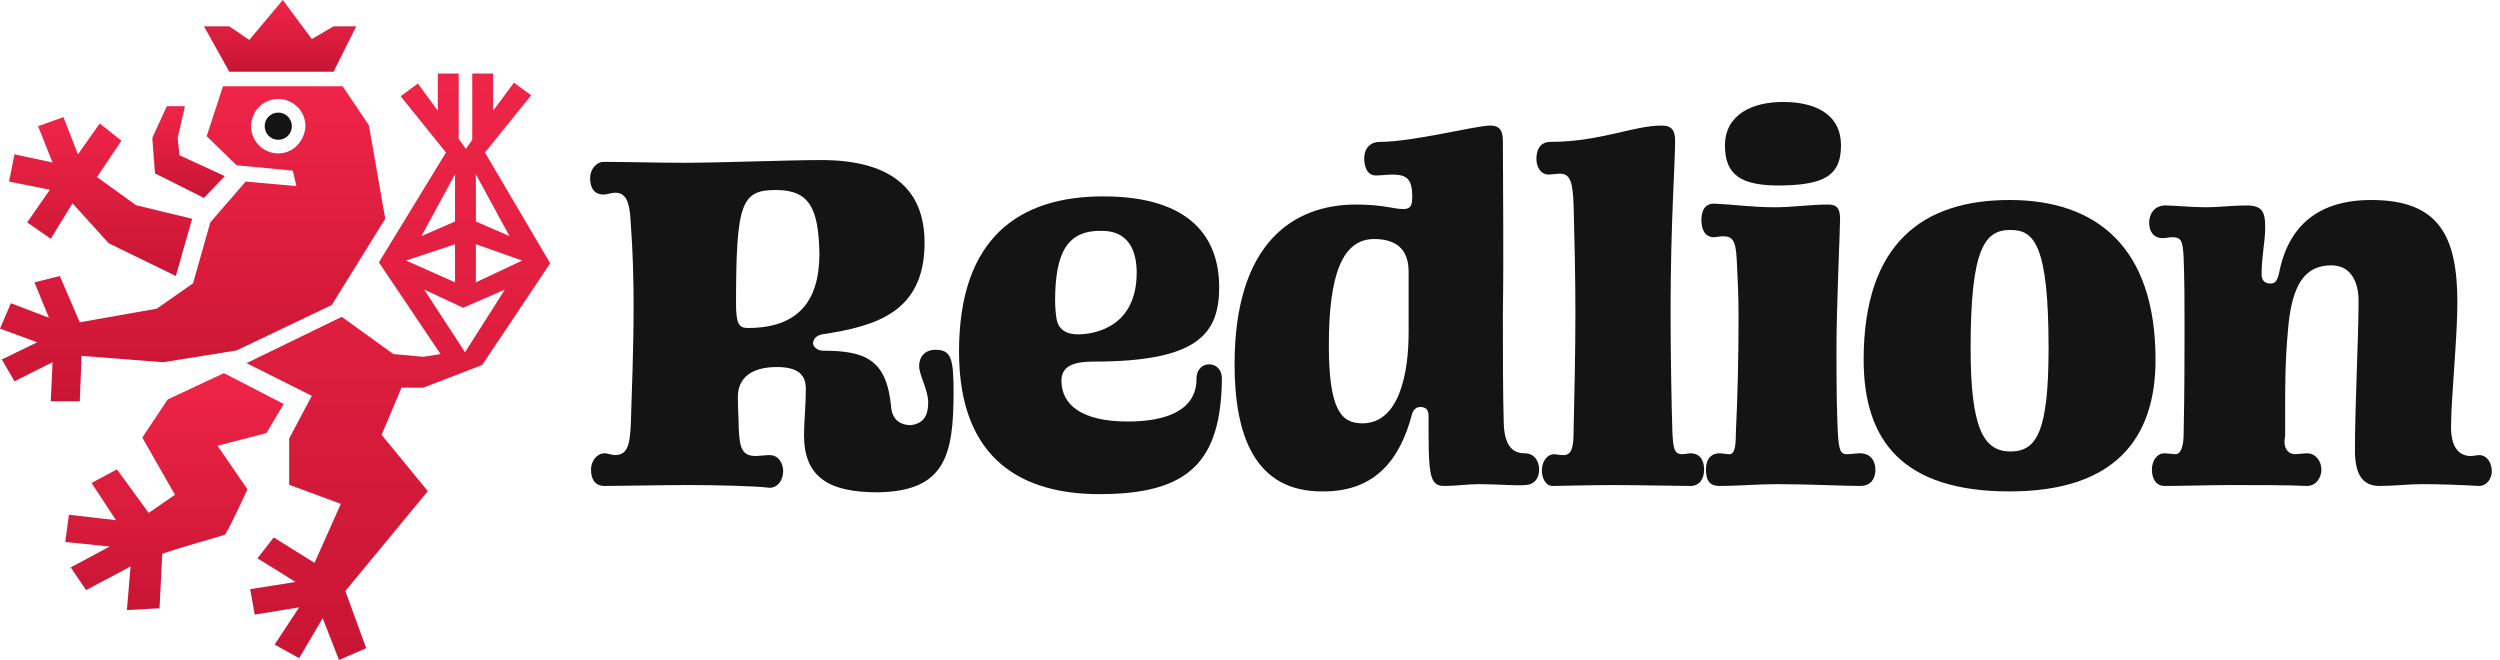
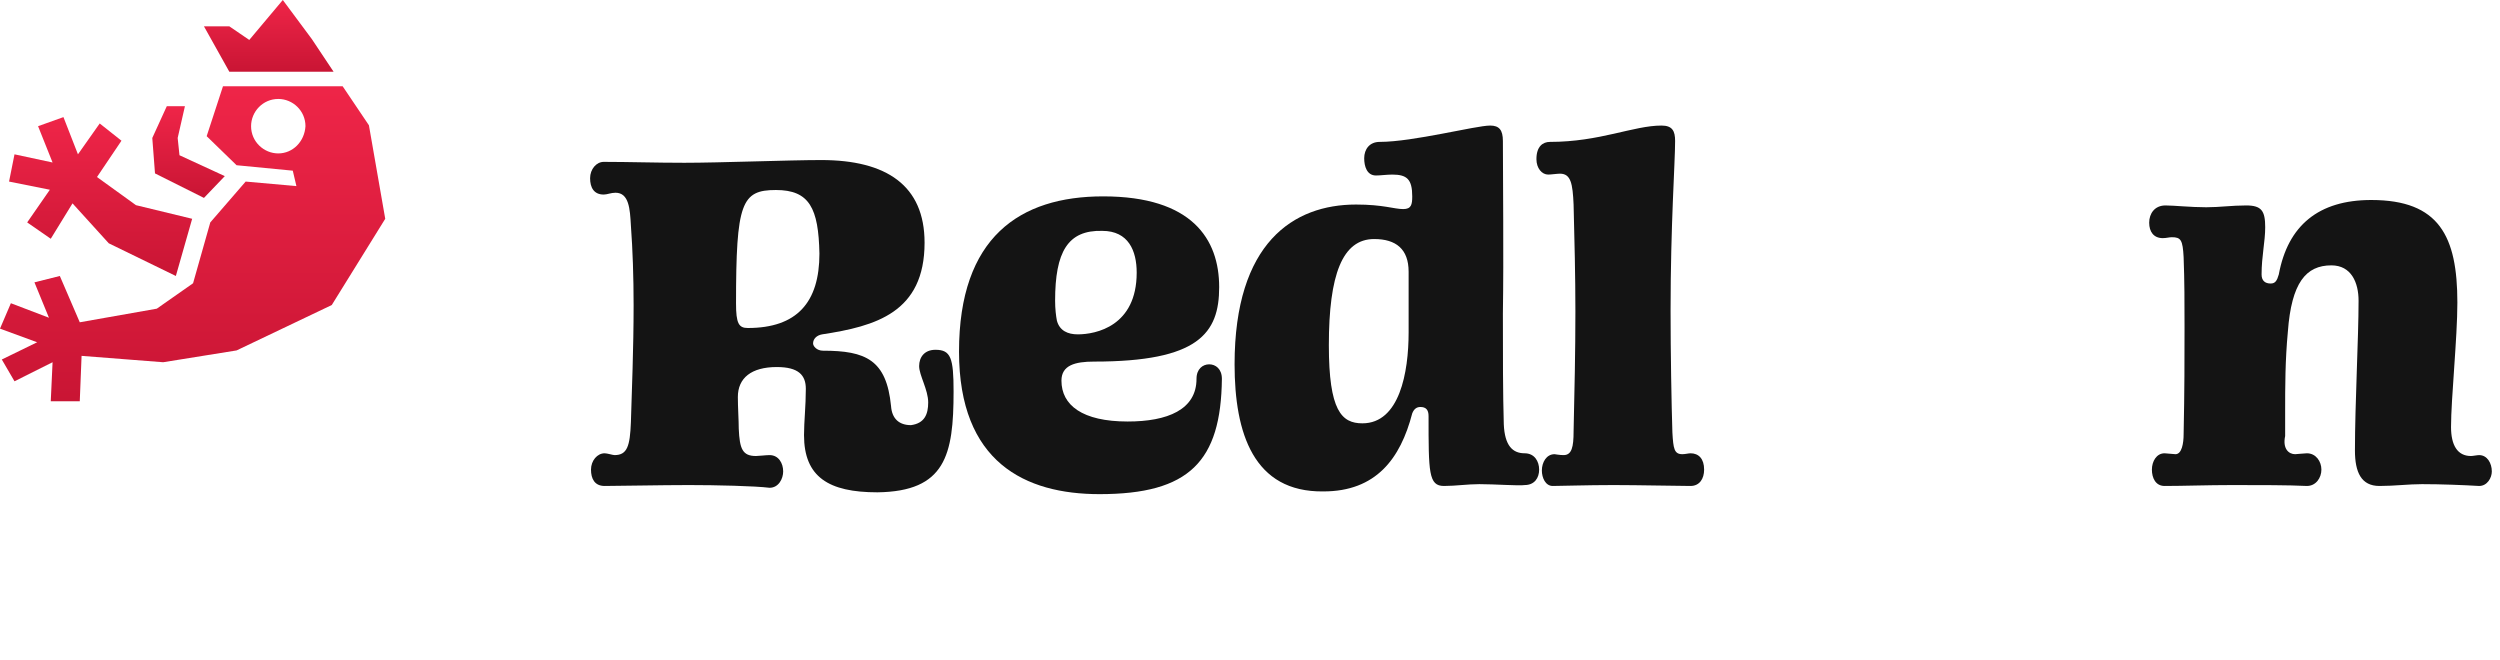
<svg xmlns="http://www.w3.org/2000/svg" width="250" height="66" viewBox="0 0 250 66" fill="none">
  <path d="M92.82 40.245C92.82 38.974 91.914 37.521 91.914 36.613C91.914 35.705 92.457 34.979 93.545 34.979C95.086 34.979 95.358 35.796 95.358 39.155C95.358 45.51 94.542 49.142 87.744 49.232C82.849 49.232 80.402 47.689 80.402 43.513C80.402 42.151 80.583 40.608 80.583 38.883C80.583 37.521 79.858 36.704 77.683 36.704C75.144 36.704 73.785 37.794 73.785 39.7C73.785 40.699 73.875 42.06 73.875 42.877C73.966 44.875 74.238 45.601 75.598 45.601C75.87 45.601 76.595 45.51 76.957 45.51C77.864 45.51 78.317 46.327 78.317 47.144C78.317 47.87 77.864 48.778 76.957 48.778C75.507 48.597 71.609 48.506 68.89 48.506C66.08 48.506 61.91 48.597 60.46 48.597C59.463 48.597 59.1 47.87 59.1 46.963C59.1 46.055 59.735 45.329 60.46 45.329C60.732 45.329 61.276 45.51 61.457 45.51C62.726 45.51 62.998 44.602 63.089 42.242C63.179 39.155 63.361 34.888 63.361 30.531C63.361 27.716 63.27 24.993 63.089 22.542C62.998 20.908 62.907 19.273 61.548 19.273C61.095 19.273 60.732 19.455 60.369 19.455C59.372 19.455 59.01 18.729 59.01 17.821C59.01 16.913 59.644 16.187 60.369 16.187C62.907 16.187 65.536 16.278 68.437 16.278C71.972 16.278 78.951 16.005 82.124 16.005C88.65 16.005 92.457 18.547 92.457 24.267C92.457 31.257 87.563 32.619 82.215 33.436C81.671 33.527 81.308 33.89 81.308 34.344C81.308 34.616 81.671 35.07 82.305 35.07C86.566 35.07 88.65 35.978 89.104 40.608C89.194 41.879 89.919 42.514 91.098 42.514C92.457 42.333 92.82 41.425 92.82 40.245ZM77.592 19.001C74.147 19.001 73.603 20.272 73.603 30.349C73.603 32.346 73.875 32.8 74.782 32.8C79.677 32.8 81.943 30.258 81.943 25.356C81.852 20.817 80.946 19.001 77.592 19.001Z" fill="#141414" />
  <path d="M109.952 49.414C102.519 49.414 95.902 46.236 95.902 35.161C95.902 23.722 101.976 19.637 110.315 19.637C119.198 19.637 121.917 23.904 121.917 28.715C121.917 33.345 119.832 36.159 109.408 36.159C107.505 36.159 106.145 36.523 106.145 38.066C106.145 40.517 108.23 42.151 112.762 42.151C116.751 42.151 119.651 40.971 119.651 37.884C119.651 36.886 120.286 36.432 120.92 36.432C121.555 36.432 122.189 36.886 122.189 37.884C122.099 46.146 118.926 49.414 109.952 49.414ZM105.511 30.077C105.511 30.894 105.601 31.62 105.692 32.074C105.964 33.073 106.78 33.436 107.777 33.436C109.59 33.436 113.669 32.619 113.669 27.262C113.669 25.084 112.853 23.087 110.224 23.087C106.78 22.996 105.511 25.174 105.511 30.077Z" fill="#141414" />
  <path d="M147.932 48.415C146.754 48.415 145.575 48.597 144.397 48.597C142.856 48.597 142.856 47.235 142.856 41.606C142.856 40.971 142.584 40.699 142.04 40.699C141.678 40.699 141.406 40.88 141.224 41.334C140.046 45.873 137.599 49.142 132.341 49.142C125.362 49.232 123.458 43.331 123.458 36.432C123.458 24.267 129.35 20.454 135.604 20.454C138.324 20.454 139.411 20.908 140.318 20.908C141.134 20.908 141.224 20.454 141.224 19.637C141.224 17.912 140.68 17.458 139.23 17.458C138.686 17.458 138.052 17.549 137.599 17.549C136.692 17.549 136.42 16.641 136.42 15.824C136.42 14.916 136.964 14.19 137.961 14.19C141.315 14.19 147.569 12.556 149.02 12.556C149.926 12.556 150.289 13.009 150.289 14.099C150.289 18.456 150.379 25.447 150.289 31.348C150.289 35.524 150.289 39.428 150.379 42.423C150.47 44.602 151.286 45.329 152.464 45.329C153.461 45.329 153.914 46.146 153.914 46.963C153.914 47.78 153.461 48.506 152.464 48.506C151.92 48.597 149.473 48.415 147.932 48.415ZM136.239 42.333C139.955 42.333 140.862 37.249 140.862 33.254V27.172C140.862 24.902 139.593 23.904 137.417 23.904C134.245 23.904 132.885 27.444 132.885 34.525C132.885 41.062 134.154 42.333 136.239 42.333Z" fill="#141414" />
  <path d="M154.186 47.053C154.186 46.236 154.64 45.419 155.455 45.419C155.546 45.419 155.909 45.51 156.362 45.51C157.178 45.51 157.359 44.693 157.359 43.15C157.45 39.155 157.54 35.161 157.54 31.166C157.54 27.626 157.45 23.994 157.359 20.454C157.268 18.366 157.087 17.367 155.999 17.367C155.727 17.367 155.093 17.458 154.821 17.458C154.186 17.458 153.643 16.822 153.643 15.915C153.643 14.644 154.277 14.19 155.002 14.19C159.988 14.19 163.342 12.556 166.152 12.556C167.239 12.556 167.511 13.1 167.511 14.099C167.511 16.278 167.058 22.451 167.058 31.076C167.058 35.252 167.149 40.426 167.239 43.241C167.33 44.875 167.421 45.419 168.236 45.419C168.508 45.419 168.871 45.329 169.052 45.329C169.868 45.329 170.412 45.873 170.412 46.963C170.412 47.87 169.959 48.597 169.052 48.597C167.874 48.597 163.795 48.506 161.347 48.506C158.719 48.506 156.09 48.597 155.274 48.597C154.549 48.597 154.186 47.78 154.186 47.053Z" fill="#141414" />
-   <path d="M177.482 20.726C179.295 20.726 181.017 20.454 182.83 20.454C183.736 20.454 184.008 20.908 184.008 21.906C184.008 22.905 183.646 30.622 183.646 34.979C183.646 36.341 183.646 39.882 183.736 42.151C183.827 44.693 183.918 45.419 184.643 45.419C185.187 45.419 185.549 45.328 186.002 45.328C187.09 45.328 187.543 46.146 187.543 46.963C187.543 47.87 187.09 48.597 186.002 48.597C184.643 48.597 180.564 48.415 177.754 48.415C175.669 48.415 173.856 48.597 171.953 48.597C171.046 48.597 170.593 48.143 170.593 46.963C170.593 45.873 171.137 45.328 171.953 45.328C172.224 45.328 172.587 45.419 172.95 45.419C173.493 45.419 173.584 44.511 173.584 43.331C173.765 39.7 173.856 35.615 173.856 31.529C173.856 29.714 173.765 27.626 173.675 25.992C173.584 23.994 173.222 23.631 172.315 23.631C171.862 23.631 171.59 23.722 171.409 23.722C170.412 23.722 170.14 22.814 170.14 21.997C170.14 21.18 170.412 20.363 171.409 20.363C173.403 20.454 175.216 20.726 177.482 20.726ZM184.099 14.553C184.099 17.458 182.558 18.456 178.298 18.547C174.037 18.638 172.496 17.458 172.496 14.553C172.496 11.466 175.216 10.195 178.298 10.195C181.47 10.195 184.099 11.375 184.099 14.553Z" fill="#141414" />
-   <path d="M200.959 49.142C190.263 49.142 186.365 44.058 186.365 35.978C186.365 24.267 192.348 20 200.959 20C209.57 20 215.553 24.63 215.553 35.978C215.553 43.694 211.655 49.142 200.959 49.142ZM201.05 22.996C198.512 22.996 197.061 24.721 197.061 34.798C197.061 42.787 198.33 45.147 201.05 45.147C203.678 45.147 204.857 43.15 204.857 34.798C204.857 24.448 203.406 22.996 201.05 22.996Z" fill="#141414" />
  <path d="M229.512 45.419C229.693 45.419 230.418 45.329 230.69 45.329C231.597 45.329 232.14 46.146 232.14 46.963C232.14 47.78 231.597 48.597 230.69 48.597C228.877 48.506 225.977 48.506 223.257 48.506C220.719 48.506 218.362 48.597 216.459 48.597C215.552 48.597 215.19 47.78 215.19 46.963C215.19 46.146 215.643 45.329 216.459 45.329C216.64 45.329 217.365 45.419 217.547 45.419C218.181 45.419 218.362 44.33 218.362 43.422C218.453 39.155 218.453 35.796 218.453 32.71C218.453 30.349 218.453 28.08 218.362 25.719C218.272 23.994 218.091 23.722 217.184 23.722C216.912 23.722 216.64 23.813 216.278 23.813C215.371 23.813 214.918 23.177 214.918 22.269C214.918 21.362 215.462 20.544 216.55 20.544C217.365 20.544 219.088 20.726 220.629 20.726C221.988 20.726 223.167 20.544 224.617 20.544C226.158 20.544 226.52 21.089 226.52 22.723C226.52 24.176 226.158 25.628 226.158 27.444C226.158 28.08 226.52 28.352 227.064 28.352C227.518 28.352 227.699 28.08 227.88 27.444C228.787 22.542 231.868 20 237.126 20C243.924 20 245.737 23.631 245.737 30.258C245.737 33.799 245.103 39.882 245.103 42.696C245.103 44.511 245.737 45.601 247.097 45.601C247.278 45.601 247.731 45.51 247.913 45.51C248.728 45.51 249.182 46.327 249.182 47.144C249.182 47.78 248.728 48.597 247.913 48.597C246.372 48.506 244.105 48.415 242.202 48.415C240.842 48.415 239.483 48.597 237.942 48.597C236.129 48.597 235.494 47.235 235.494 45.056C235.494 40.426 235.857 33.799 235.857 30.077C235.857 28.261 235.132 26.536 233.138 26.536C230.599 26.536 229.149 28.261 228.787 33.163C228.515 36.069 228.515 38.611 228.515 41.243V43.604C228.243 44.875 228.877 45.419 229.512 45.419Z" fill="#141414" />
  <path d="M2.719 22.242L5.076 23.876L7.251 20.336L10.877 24.33L17.585 27.598L19.216 21.879L13.597 20.517L9.699 17.703L12.146 14.072L9.971 12.347L7.795 15.433L6.345 11.711L3.807 12.619L5.257 16.25L1.45 15.433L0.906 18.157L4.985 18.974L2.719 22.242Z" fill="url(#paint0_linear)" />
  <path d="M20.395 19.791L22.48 17.612L17.948 15.524L17.767 13.799L18.492 10.622H16.679L15.229 13.799L15.5 17.34L20.395 19.791Z" fill="url(#paint1_linear)" />
-   <path d="M33.357 7.172L35.623 2.633H33.357L31.181 3.904L28.281 0L24.927 3.994L22.933 2.633H20.395L22.933 7.172H33.357Z" fill="url(#paint2_linear)" />
-   <path d="M26.649 43.304L28.372 40.399L22.389 37.312L16.769 39.945L14.231 43.758L17.494 49.477L14.866 51.293L11.693 46.935L9.155 48.297L11.602 52.019L6.889 51.475L6.526 54.198L10.968 54.652L7.07 56.74L8.611 59.01L13.053 56.649L12.69 61.007L15.953 60.825L16.225 55.378C18.038 54.743 22.299 53.563 22.48 53.472C22.752 53.29 24.746 48.933 24.746 48.933L21.755 44.575L26.649 43.304Z" fill="url(#paint3_linear)" />
+   <path d="M33.357 7.172H33.357L31.181 3.904L28.281 0L24.927 3.994L22.933 2.633H20.395L22.933 7.172H33.357Z" fill="url(#paint2_linear)" />
  <path d="M7.977 40.127L8.158 35.587L16.316 36.223L23.658 35.043L33.176 30.503L38.524 21.879L36.892 12.528L34.264 8.625H22.299L20.667 13.618L23.658 16.523L29.278 17.067L29.641 18.611L24.565 18.157L21.029 22.242L19.307 28.325L15.681 30.867L7.977 32.228L5.983 27.598L3.444 28.234L4.895 31.774L1.088 30.322L0 32.864L3.716 34.226L0.181 35.95L1.45 38.129L5.257 36.223L5.076 40.127H7.977ZM27.828 15.342C26.378 15.342 25.108 14.162 25.108 12.619C25.108 11.166 26.287 9.895 27.828 9.895C29.278 9.895 30.547 11.076 30.547 12.619C30.456 14.162 29.278 15.342 27.828 15.342Z" fill="url(#paint4_linear)" />
-   <path d="M48.495 15.252L53.118 9.532L51.395 8.261L49.31 11.076V7.354H47.226V13.981L46.591 14.889L45.866 13.89V7.354H43.781V11.076L41.787 8.352L40.065 9.623L44.597 15.252L37.889 26.237L44.053 35.406L42.331 35.678L39.34 35.406L34.173 31.684L24.655 36.314L31.182 39.582L28.916 43.849V48.479L34.082 50.385L31.454 56.286L27.375 53.744L25.743 55.832L29.55 58.193L25.018 58.919L25.471 61.461L29.913 60.734L27.465 64.457L29.913 65.818L32.269 61.824L33.901 66L36.62 64.82L34.535 59.1L42.784 49.114L38.161 43.486L40.156 38.765H42.331L48.223 36.495L55.021 26.327L48.495 15.252ZM47.588 17.43L50.942 23.604L47.588 22.151V17.43ZM45.504 17.43V22.151L42.15 23.604L45.504 17.43ZM45.504 24.421V28.234L40.609 26.055L45.504 24.421ZM46.501 35.224L42.422 28.96L46.319 30.776L50.489 28.96L46.501 35.224ZM47.588 28.234V24.421L52.211 26.055L47.588 28.234Z" fill="url(#paint5_linear)" />
-   <path d="M27.827 13.981C28.578 13.981 29.187 13.371 29.187 12.619C29.187 11.867 28.578 11.257 27.827 11.257C27.076 11.257 26.468 11.867 26.468 12.619C26.468 13.371 27.076 13.981 27.827 13.981Z" fill="#141414" />
  <defs>
    <linearGradient id="paint0_linear" x1="10.061" y1="11.711" x2="10.061" y2="27.598" gradientUnits="userSpaceOnUse">
      <stop stop-color="#EF2548" />
      <stop offset="1" stop-color="#C91534" />
    </linearGradient>
    <linearGradient id="paint1_linear" x1="18.854" y1="10.622" x2="18.854" y2="19.791" gradientUnits="userSpaceOnUse">
      <stop stop-color="#EF2548" />
      <stop offset="1" stop-color="#C91534" />
    </linearGradient>
    <linearGradient id="paint2_linear" x1="28.009" y1="0" x2="28.009" y2="7.172" gradientUnits="userSpaceOnUse">
      <stop stop-color="#EF2548" />
      <stop offset="1" stop-color="#C91534" />
    </linearGradient>
    <linearGradient id="paint3_linear" x1="17.449" y1="37.312" x2="17.449" y2="61.007" gradientUnits="userSpaceOnUse">
      <stop stop-color="#EF2548" />
      <stop offset="1" stop-color="#C91534" />
    </linearGradient>
    <linearGradient id="paint4_linear" x1="19.262" y1="8.625" x2="19.262" y2="40.127" gradientUnits="userSpaceOnUse">
      <stop stop-color="#EF2548" />
      <stop offset="1" stop-color="#C91534" />
    </linearGradient>
    <linearGradient id="paint5_linear" x1="39.838" y1="7.354" x2="39.838" y2="66" gradientUnits="userSpaceOnUse">
      <stop stop-color="#EF2548" />
      <stop offset="1" stop-color="#C91534" />
    </linearGradient>
  </defs>
</svg>